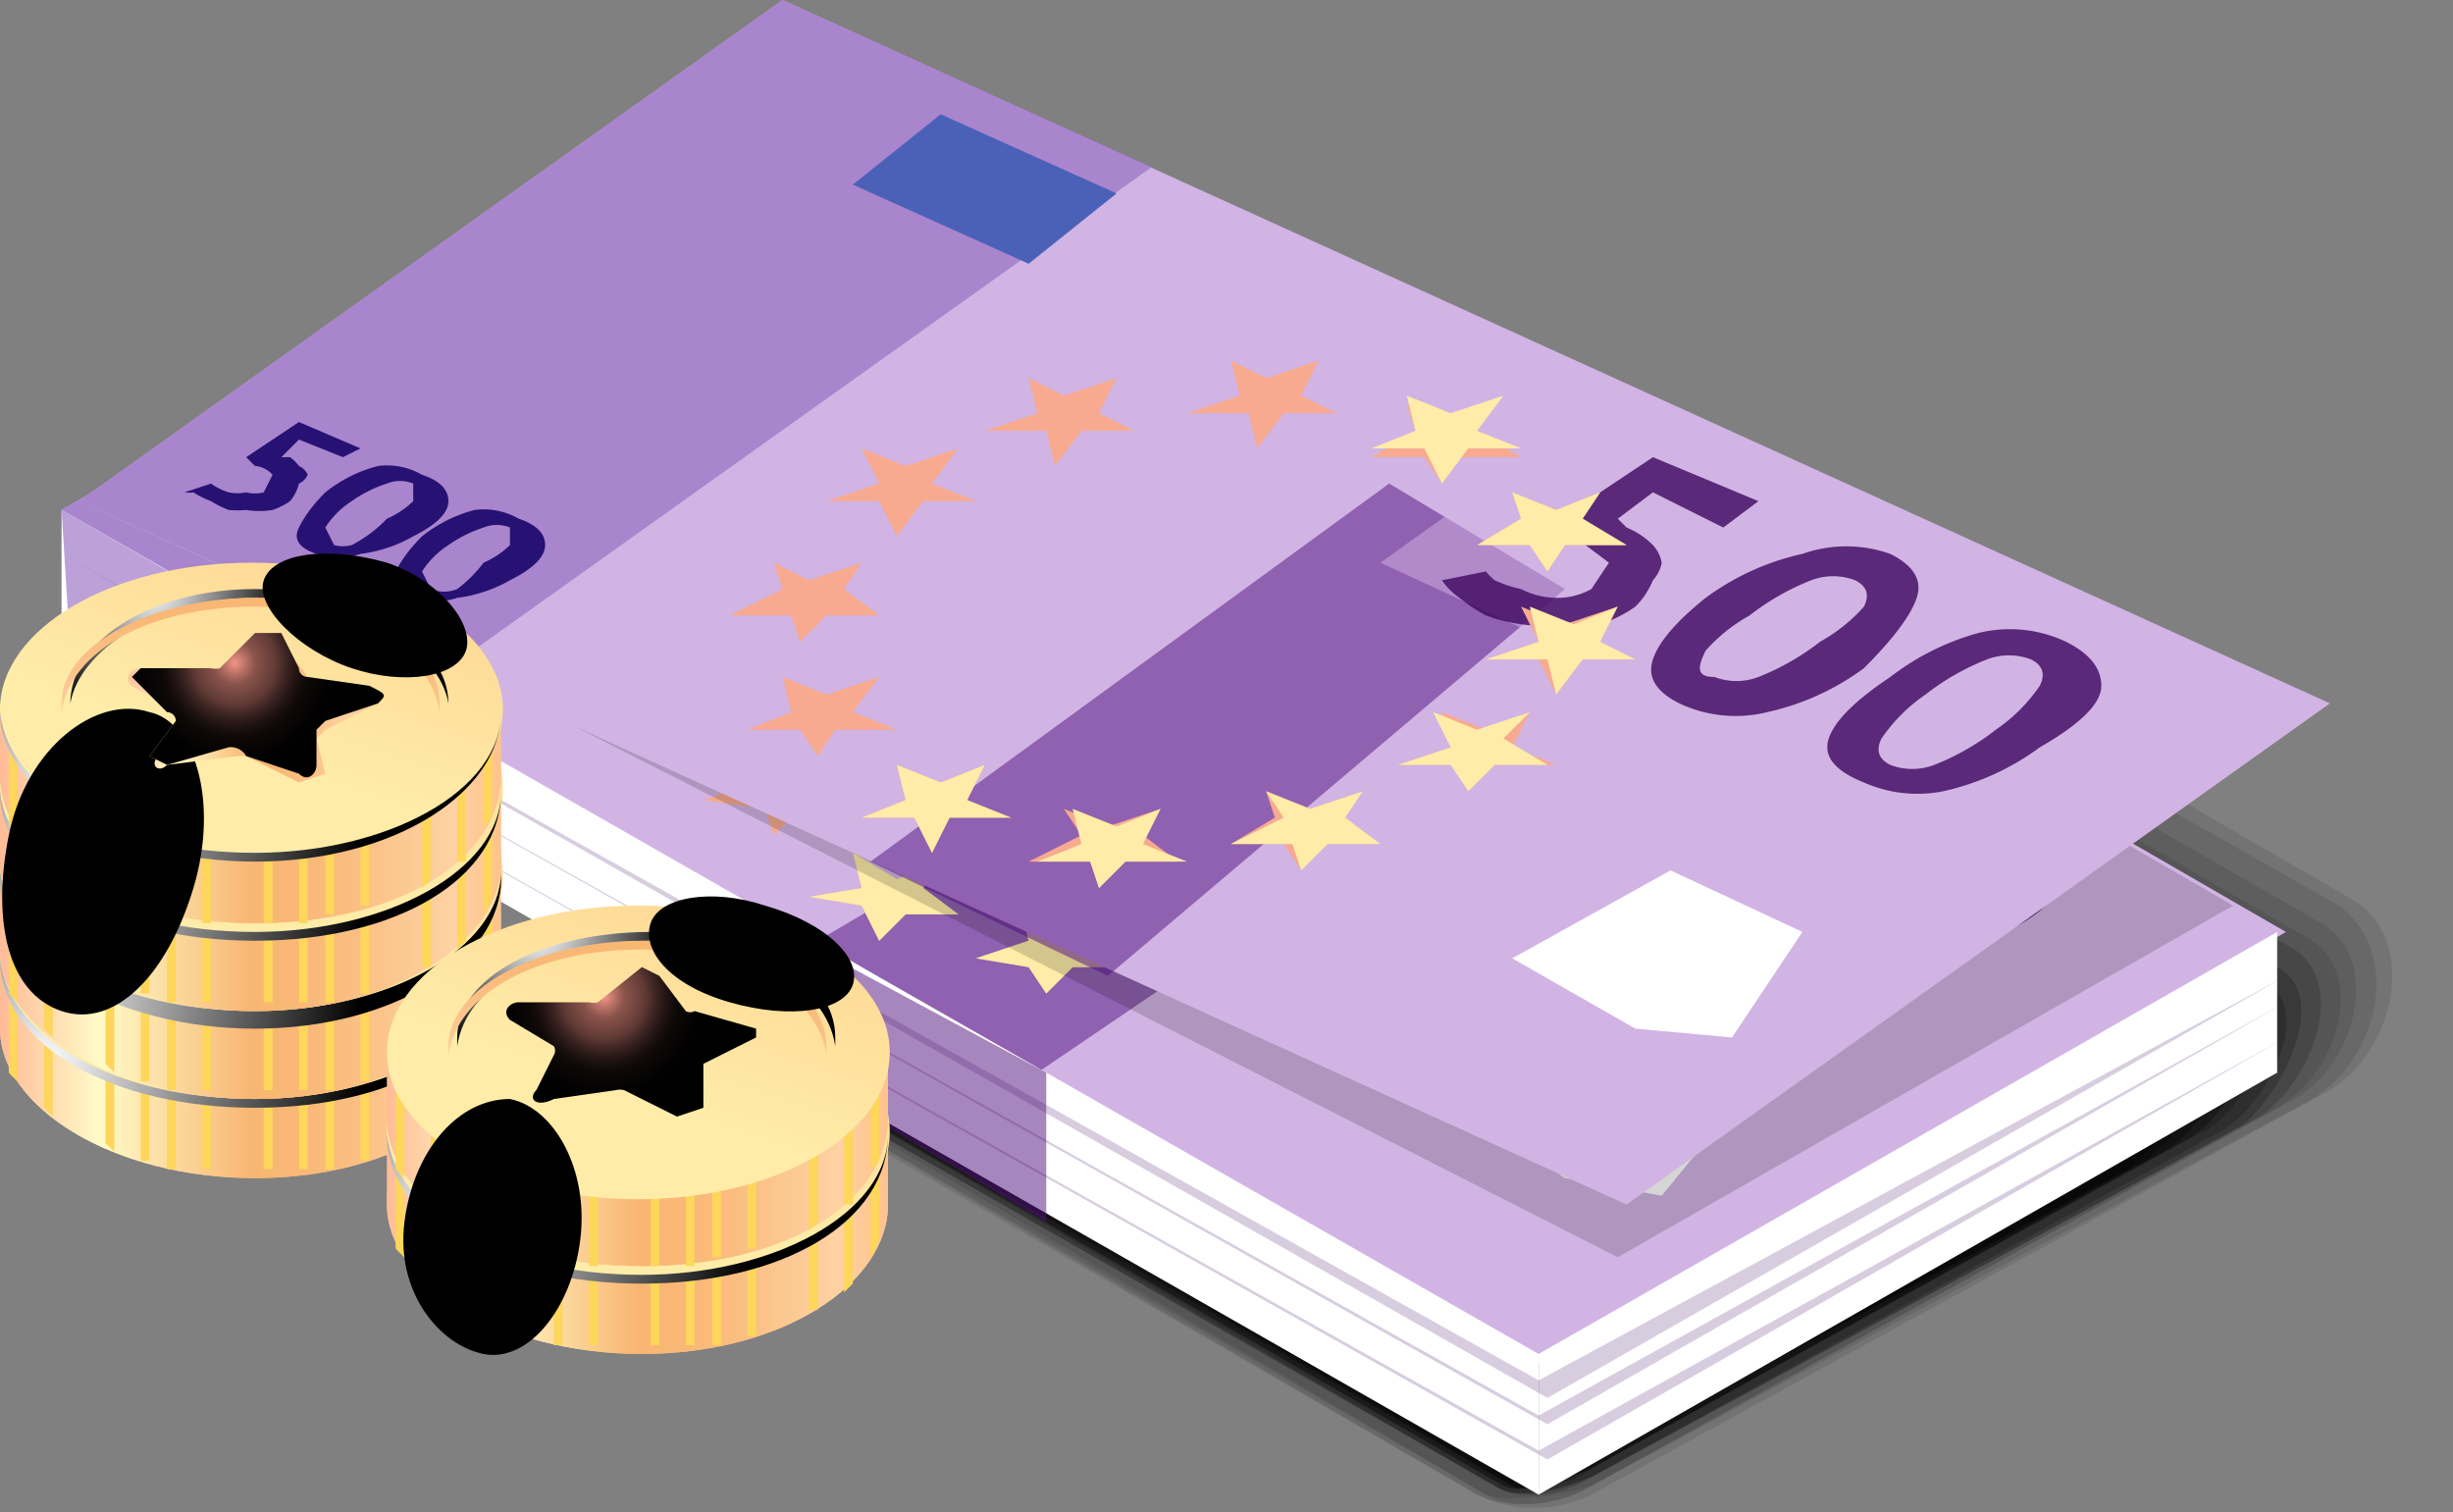
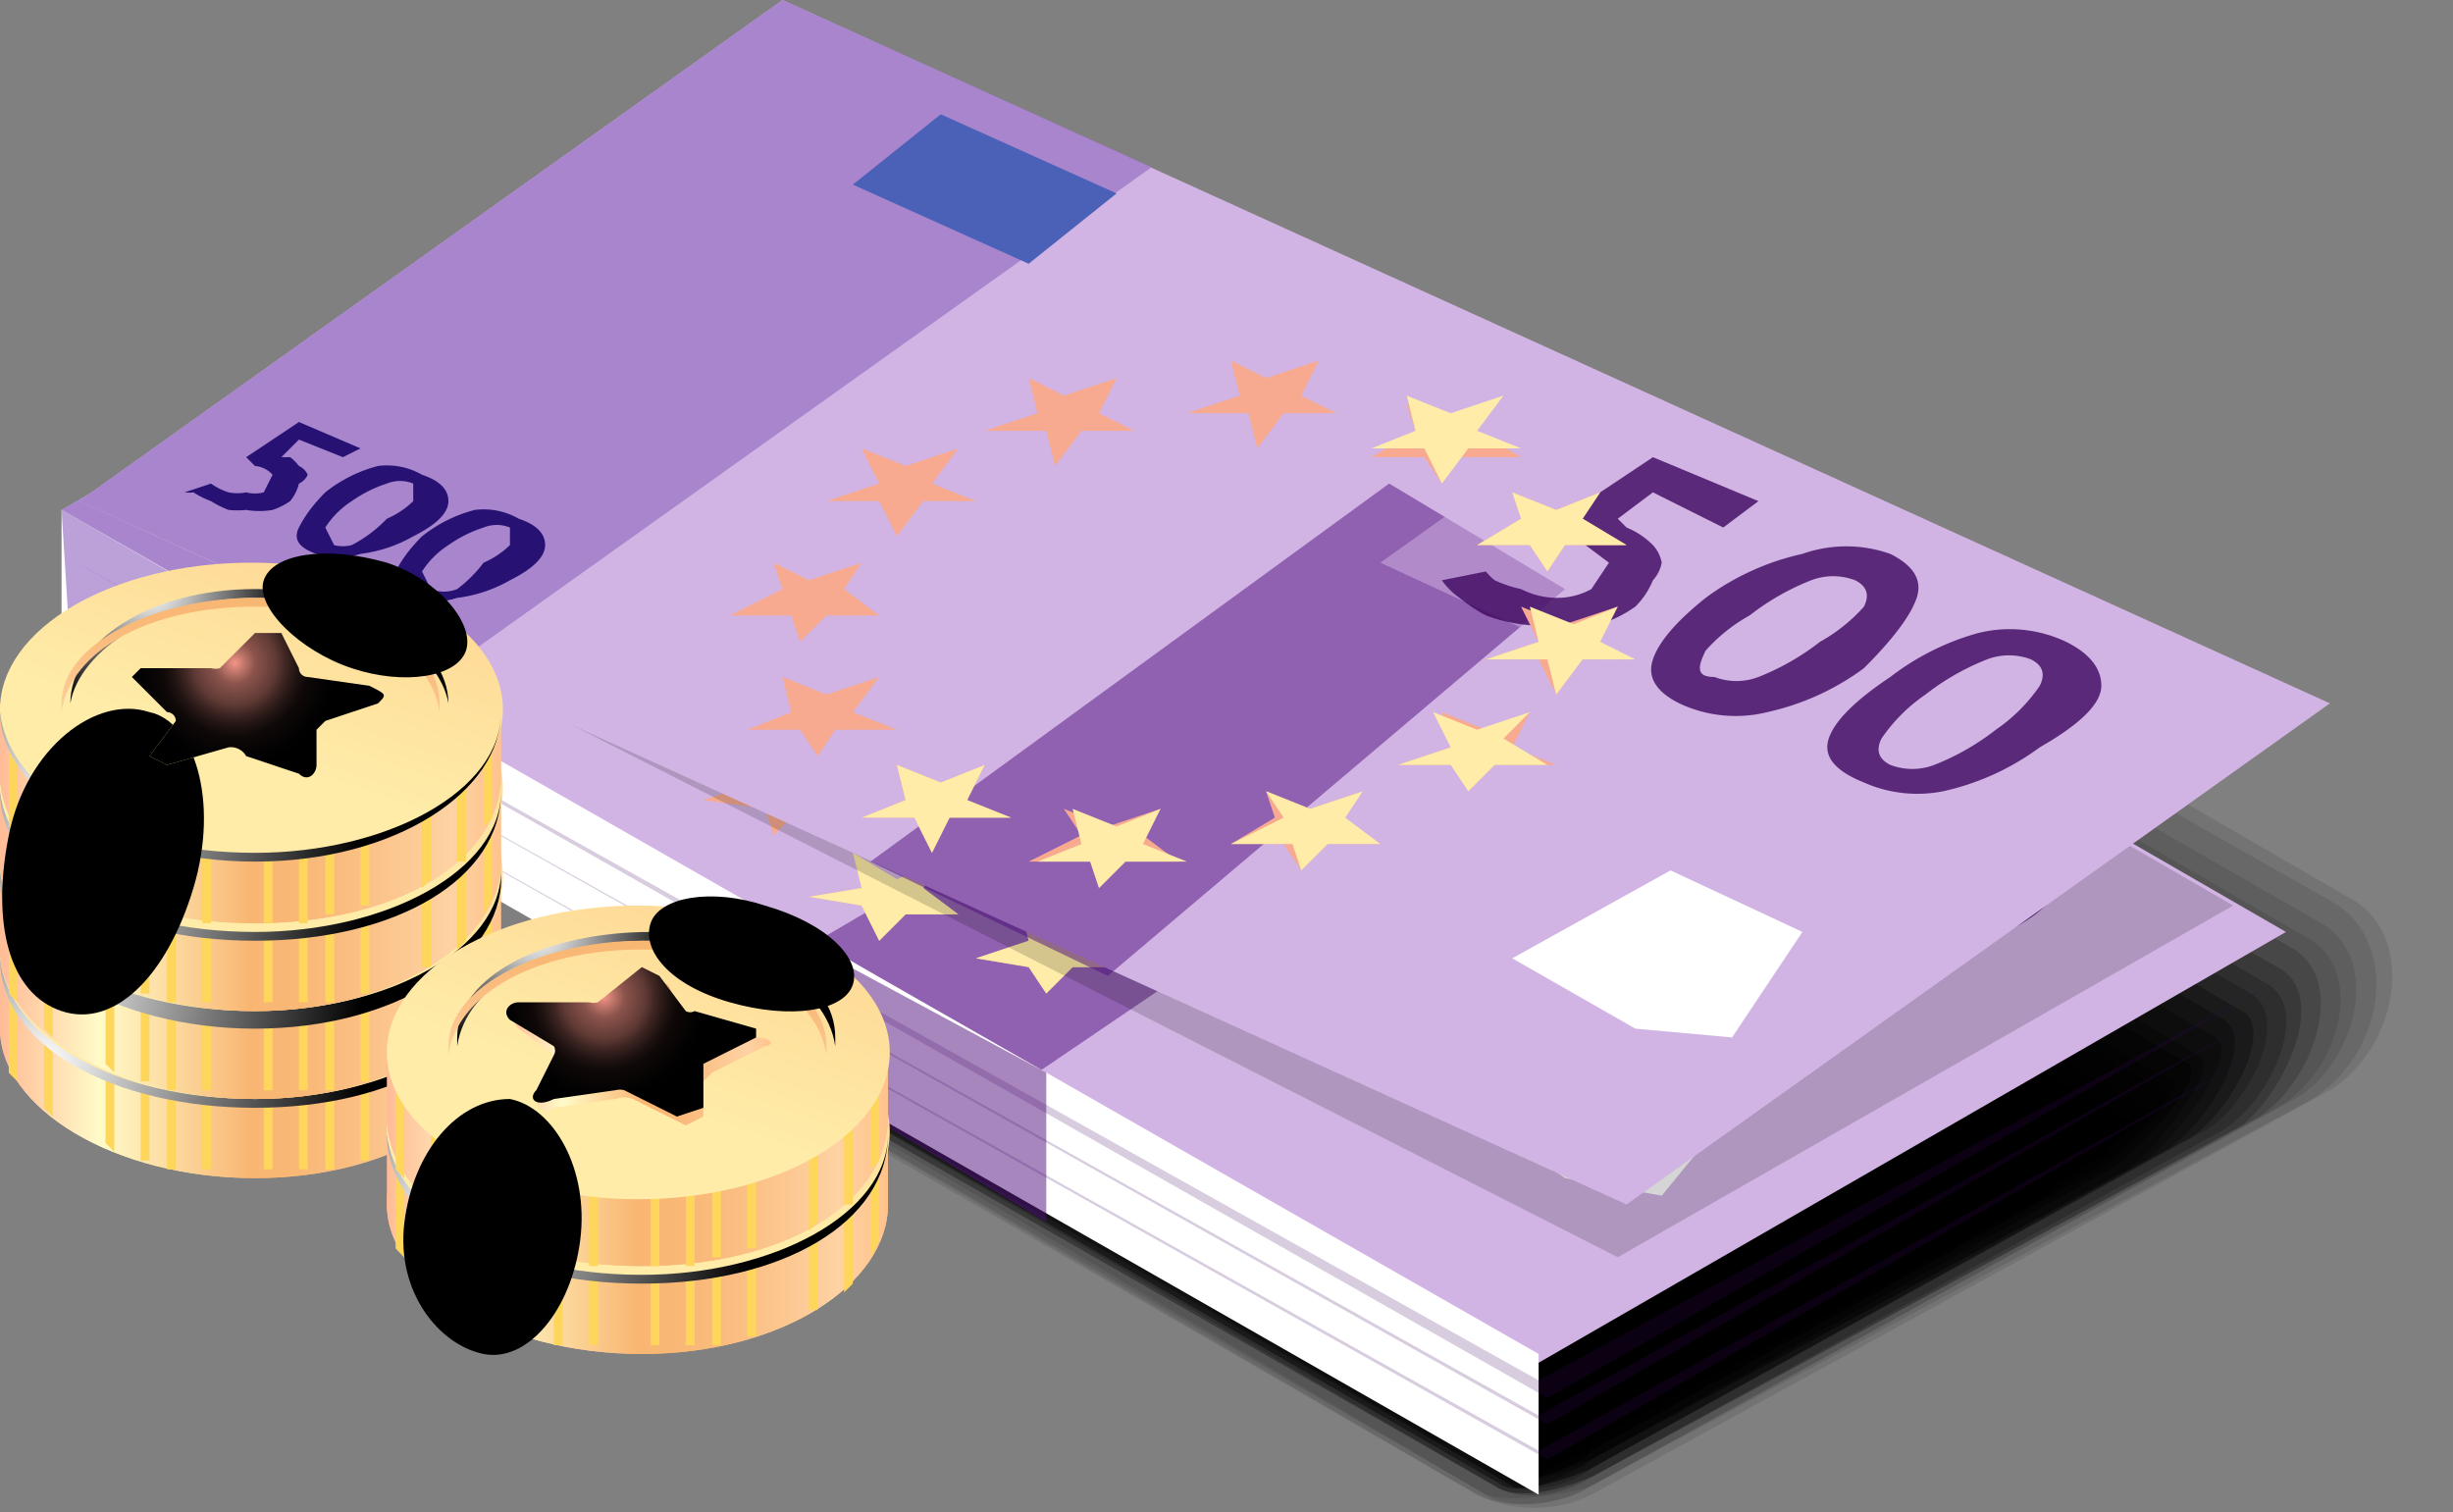
<svg xmlns="http://www.w3.org/2000/svg" xmlns:xlink="http://www.w3.org/1999/xlink" viewBox="0 0 279 172">
  <rect x="0" y="0" width="279" height="172" fill="#808080" stroke="none" />
  <defs>
    <path id="cpa-deals-reuse-0" d="M57 17H0v8c0 9 13 17 29 17s28-8 28-17Z" class="cpa-deals-bg" />
    <path id="cpa-deals-reuse-1" d="M29 40C13 40 0 32 0 23v2c0 9 13 17 29 17s28-8 28-17v-2c0 9-13 17-28 17Z" class="cpa-deals-bg" />
    <path id="cpa-deals-reuse-2" d="M37 41h1V19h-1Zm4-1h1V19h-1Zm4-1V19Zm-11 2h1V19h-1Zm18-6 1-1V19h-1Zm3-4a13 13 0 0 0 1-2V19h-1Zm-7 6h1V19h-1Zm-18 4h1V19h-1Zm-3 0V19Zm-8 0h1V19h-1Zm4 0h1V19h-1Zm-7-1h1V19h-1ZM1 30a13 13 0 0 0 1 1V19H1Zm4 4 1 1V19H5Zm7 4 1 1V19h-1Zm-3-1V19Z" class="cpa-deals-bk" />
    <path id="cpa-deals-reuse-3" d="M29 33C13 33 1 26 0 17c0 10 13 17 29 17s28-7 28-17c0 9-13 16-28 16Z" class="cpa-deals-bm" />
    <path id="cpa-deals-reuse-4" d="M29 5c12 0 21 5 22 12v-1C51 9 41 3 29 3S8 9 8 16v1C9 10 18 5 29 5Z" class="cpa-deals-bo" />
    <path id="cpa-deals-reuse-5" d="M29 6c11 0 20 5 21 11 0-7-10-13-21-13S7 10 7 17C8 11 17 6 29 6Z" class="cpa-deals-bp" />
    <path id="cpa-deals-reuse-6" d="M57 17H0v8c0 10 13 17 29 17s28-7 28-17Z" class="cpa-deals-bg" />
    <path id="cpa-deals-reuse-7" d="M29 40C13 40 0 33 0 24v1c0 10 13 17 29 17s28-7 28-17v-1c0 9-13 16-28 16Z" class="cpa-deals-bg" />
    <path id="cpa-deals-reuse-8" d="M29 6c11 0 20 5 21 12v-1c0-7-10-12-21-12S7 10 7 17v1C8 11 17 6 29 6Z" class="cpa-deals-bp" />
  </defs>
  <defs>
    <linearGradient id="cpa-deals-a" x1="-8.2" x2="-7.4" y1="34.9" y2="34.9" gradientUnits="objectBoundingBox">
      <stop offset="0" stop-color="#9f79c8" />
      <stop offset=".1" stop-color="#a47fca" />
      <stop offset=".3" stop-color="#b491d3" />
      <stop offset=".6" stop-color="#cdafe1" />
      <stop offset=".6" stop-color="#d1b4e3" />
    </linearGradient>
    <linearGradient id="cpa-deals-b" x1="-30.5" x2="-28.9" y1="-.8" y2="1.4" gradientUnits="objectBoundingBox">
      <stop offset="0" stop-color="#4f0d7e" />
      <stop offset=".1" stop-color="#561784" />
      <stop offset=".3" stop-color="#6c3294" />
      <stop offset=".6" stop-color="#8f5faf" />
      <stop offset=".9" stop-color="#be9cd4" />
      <stop offset="1" stop-color="#d1b4e3" />
    </linearGradient>
    <linearGradient xlink:href="#cpa-deals-b" id="cpa-deals-c" x1="-25" x2="-24" y1="98.2" y2="98.2" />
    <linearGradient xlink:href="#cpa-deals-b" id="cpa-deals-d" x1="-25" x2="-25.5" y1="97" y2="96.9" />
    <linearGradient id="cpa-deals-e" x1="-16.4" x2="-17.8" y1="1.2" y2=".2" gradientUnits="objectBoundingBox">
      <stop offset="0" stop-color="#9f79c8" />
      <stop offset=".1" stop-color="#a47fca" />
      <stop offset=".3" stop-color="#b491d3" />
      <stop offset=".6" stop-color="#cdafe1" />
      <stop offset=".6" stop-color="#d1b4e3" />
      <stop offset=".8" stop-color="#dac3e8" />
      <stop offset="1" stop-color="#ebdef3" />
    </linearGradient>
    <linearGradient id="cpa-deals-f" x1="-65.2" x2="-62.7" y1="266.6" y2="266.1" gradientUnits="objectBoundingBox">
      <stop offset="0" stop-color="#9f79c8" />
      <stop offset=".1" stop-color="#a27cc9" />
      <stop offset=".3" stop-color="#ab87ce" />
      <stop offset=".4" stop-color="#bb9ad7" />
      <stop offset=".5" stop-color="#d1b4e3" />
      <stop offset=".6" stop-color="#dac3e8" />
      <stop offset=".9" stop-color="#f3ecf8" />
      <stop offset="1" stop-color="#fff" />
    </linearGradient>
    <linearGradient xlink:href="#cpa-deals-b" id="cpa-deals-g" x1="-26.7" x2="-26.9" y1="-.8" y2=".8" />
    <linearGradient id="cpa-deals-h" x1="-130.7" x2="-129.7" y1=".5" y2=".5" gradientUnits="objectBoundingBox">
      <stop offset="0" stop-color="#ffa98c" />
      <stop offset=".3" stop-color="#feb892" />
      <stop offset=".9" stop-color="#fee0a3" />
      <stop offset="1" stop-color="#feeca8" />
    </linearGradient>
    <linearGradient xlink:href="#cpa-deals-h" id="cpa-deals-i" x1="-130.7" x2="-129.7" y1=".5" y2=".5" />
    <linearGradient xlink:href="#cpa-deals-h" id="cpa-deals-j" x1="-130.7" x2="-129.7" y1=".5" y2=".5" />
    <linearGradient xlink:href="#cpa-deals-a" id="cpa-deals-o" x1="-9.6" x2="-8.9" y1="32.1" y2="32.1" />
    <linearGradient xlink:href="#cpa-deals-b" id="cpa-deals-p" x1="-27.6" x2="-25.9" y1="-11.3" y2="-9.3" />
    <linearGradient xlink:href="#cpa-deals-b" id="cpa-deals-q" x1="-30.3" x2="-29.4" y1="83" y2="83" />
    <linearGradient xlink:href="#cpa-deals-b" id="cpa-deals-r" x1="-30.9" x2="-31.5" y1="79.1" y2="79" />
    <linearGradient xlink:href="#cpa-deals-f" id="cpa-deals-s" x1="-14" x2="-15.4" y1="-6.6" y2="-7.6" />
    <linearGradient xlink:href="#cpa-deals-f" id="cpa-deals-t" x1="-78" x2="-75.4" y1="238.8" y2="238.3" />
    <linearGradient xlink:href="#cpa-deals-b" id="cpa-deals-u" x1="-22.3" x2="-22.5" y1="-13.8" y2="-12.1" />
    <linearGradient xlink:href="#cpa-deals-h" id="cpa-deals-v" x1="-110.1" x2="-109.1" y1="-60.4" y2="-60.4" />
    <linearGradient xlink:href="#cpa-deals-h" id="cpa-deals-w" x1="-110.3" x2="-109.3" y1="-61" y2="-61" />
    <linearGradient xlink:href="#cpa-deals-h" id="cpa-deals-x" x1="-110.3" x2="-109.3" y1="-60.8" y2="-60.8" />
    <linearGradient xlink:href="#cpa-deals-h" id="cpa-deals-y" x1="-110.1" x2="-109.1" y1="-60.3" y2="-60.3" />
    <linearGradient xlink:href="#cpa-deals-h" id="cpa-deals-z" x1="-110.2" x2="-109.2" y1="-60.3" y2="-60.3" />
    <linearGradient xlink:href="#cpa-deals-h" id="cpa-deals-aa" x1="-110.3" x2="-109.3" y1="-60.6" y2="-60.6" />
    <linearGradient xlink:href="#cpa-deals-h" id="cpa-deals-ab" x1="-110.3" x2="-109.3" y1="-60.4" y2="-60.4" />
    <linearGradient xlink:href="#cpa-deals-f" id="cpa-deals-ac" x1="-25.9" x2="-23.7" y1=".6" y2="-.3" />
    <linearGradient xlink:href="#cpa-deals-f" id="cpa-deals-ad" x1="-14.1" x2="-11.3" y1="1" y2="0" />
    <linearGradient xlink:href="#cpa-deals-f" id="cpa-deals-ae" x1="-52.8" x2="-54.9" y1="1.2" y2=".2" />
    <linearGradient xlink:href="#cpa-deals-b" id="cpa-deals-af" x1="-83.1" x2="-85.4" y1="1" y2=".2" />
    <linearGradient id="cpa-deals-ag" x1="0" x2="1" y1=".5" y2=".5" gradientUnits="objectBoundingBox">
      <stop offset="0" stop-color="#ffbb96" />
      <stop offset=".2" stop-color="#fffbc9" />
      <stop offset=".5" stop-color="#f9b673" />
      <stop offset=".6" stop-color="#f9b876" />
      <stop offset=".7" stop-color="#fabe81" />
      <stop offset=".8" stop-color="#fcc892" />
      <stop offset=".9" stop-color="#fed2a3" />
      <stop offset="1" stop-color="#ffc28c" />
    </linearGradient>
    <linearGradient xlink:href="#cpa-deals-ag" id="cpa-deals-ah" x1=".1" x2="1" y1=".5" y2=".5" />
    <linearGradient xlink:href="#cpa-deals-ag" id="cpa-deals-aj" x1="-.1" x2="1" y1=".5" y2=".5" />
    <linearGradient id="cpa-deals-ak" x1="1.4" x2=".4" y1="-1.1" y2=".6" gradientUnits="objectBoundingBox">
      <stop offset="0" stop-color="#ffba78" />
      <stop offset=".4" stop-color="#fec986" />
      <stop offset="1" stop-color="#feeca8" />
    </linearGradient>
    <linearGradient xlink:href="#cpa-deals-ak" id="cpa-deals-am" x1="1" x2=".1" y1="-.4" y2="1.3" />
    <linearGradient xlink:href="#cpa-deals-ag" id="cpa-deals-ao" x1="1.2" x2=".3" y1="-1.5" y2="1.5" />
    <linearGradient xlink:href="#cpa-deals-ag" id="cpa-deals-aq" x1=".1" x2="1" y1=".5" y2=".5" />
    <linearGradient xlink:href="#cpa-deals-ag" id="cpa-deals-as" x1="-.1" x2="1" y1=".5" y2=".5" />
    <linearGradient xlink:href="#cpa-deals-ag" id="cpa-deals-ax" x1="1.2" x2=".3" y1="-1.5" y2="1.5" />
    <linearGradient xlink:href="#cpa-deals-ag" id="cpa-deals-az" x1=".1" x2="1" y1=".5" y2=".5" />
    <linearGradient xlink:href="#cpa-deals-ag" id="cpa-deals-bb" x1="-.1" x2="1" y1=".5" y2=".5" />
    <linearGradient xlink:href="#cpa-deals-ag" id="cpa-deals-bi" x1=".1" x2="1" y1=".5" y2=".5" />
    <linearGradient xlink:href="#cpa-deals-ag" id="cpa-deals-bk" x1="-.1" x2="1" y1=".5" y2=".5" />
    <linearGradient xlink:href="#cpa-deals-ag" id="cpa-deals-bs" x1="0" x2="1" y1=".5" y2=".5" />
    <linearGradient xlink:href="#cpa-deals-ak" id="cpa-deals-bt" x1="-.5" x2=".7" y1="1.9" y2=".2" />
    <linearGradient xlink:href="#cpa-deals-ag" id="cpa-deals-bw" x1="-.1" x2="1" y1=".5" y2=".5" />
    <linearGradient xlink:href="#cpa-deals-ag" id="cpa-deals-by" x1="0" x2=".9" y1=".5" y2=".5" />
    <linearGradient xlink:href="#cpa-deals-ag" id="cpa-deals-cd" x1="1.2" x2=".3" y1="-1.5" y2="1.5" />
    <linearGradient xlink:href="#cpa-deals-ag" id="cpa-deals-cf" x1="-.1" x2="1" y1=".5" y2=".5" />
    <linearGradient xlink:href="#cpa-deals-ag" id="cpa-deals-ch" x1="0" x2=".9" y1=".5" y2=".5" />
    <linearGradient xlink:href="#cpa-deals-ak" id="cpa-deals-cq" x1="-.5" x2=".7" y1="1.9" y2=".2" />
    <radialGradient id="cpa-deals-al" cx=".3" cy=".7" r="2.1" gradientTransform="scale(.301 1)" gradientUnits="objectBoundingBox">
      <stop offset="0" stop-color="#fff" />
      <stop offset="1" />
    </radialGradient>
    <radialGradient xlink:href="#cpa-deals-al" id="cpa-deals-an" cx=".7" cy="0" r="1.2" gradientTransform="scale(.307 1)" />
    <radialGradient xlink:href="#cpa-deals-al" id="cpa-deals-au" cx=".3" cy=".7" r="2.1" />
    <radialGradient xlink:href="#cpa-deals-al" id="cpa-deals-bf" cx=".7" cy="0" r="1.2" gradientTransform="scale(.307 1)" />
    <radialGradient xlink:href="#cpa-deals-al" id="cpa-deals-bm" cx=".3" cy=".7" r="2.1" />
    <radialGradient id="cpa-deals-bq" cx=".5" cy=".5" r=".5" gradientTransform="matrix(.404 -.965 .89 .157 914 59)" gradientUnits="objectBoundingBox">
      <stop offset="0" stop-color="#f49587" />
      <stop offset=".1" stop-color="#bc7368" />
      <stop offset=".2" stop-color="#8b544c" />
      <stop offset=".4" stop-color="#603a35" />
      <stop offset=".5" stop-color="#3d2522" />
      <stop offset=".6" stop-color="#221513" />
      <stop offset=".7" stop-color="#0f0908" />
      <stop offset=".9" stop-color="#030202" />
      <stop offset="1" />
    </radialGradient>
    <radialGradient xlink:href="#cpa-deals-bq" id="cpa-deals-br" cx=".5" cy=".5" r=".4" gradientTransform="matrix(.191 -.947 1.132 .65 2390 551)" />
    <radialGradient xlink:href="#cpa-deals-bq" id="cpa-deals-bu" cx=".7" cy=".2" r=".7" gradientTransform="scale(.577 1)" />
    <radialGradient xlink:href="#cpa-deals-al" id="cpa-deals-ca" cx=".3" cy=".7" r="2.1" />
    <radialGradient xlink:href="#cpa-deals-al" id="cpa-deals-cc" cx=".7" cy="0" r="1.2" gradientTransform="scale(.307 1)" />
    <radialGradient xlink:href="#cpa-deals-al" id="cpa-deals-cl" cx=".7" cy="0" r="1.2" gradientTransform="scale(.307 1)" />
    <radialGradient xlink:href="#cpa-deals-bq" id="cpa-deals-cn" cx=".5" cy=".5" r=".5" gradientTransform="matrix(.151 -.994 .985 .074 1535 241)" />
    <radialGradient xlink:href="#cpa-deals-bq" id="cpa-deals-co" cx=".5" cy=".5" r=".4" gradientTransform="matrix(.191 -.947 1.132 .65 2371 546)" />
    <radialGradient xlink:href="#cpa-deals-bq" id="cpa-deals-cr" cx=".7" cy=".2" r=".7" gradientTransform="scale(.577 1)" />
    <style>
      .cpa-deals-h{opacity:.167}.cpa-deals-af{opacity:.8}.cpa-deals-ab{fill:#4b61b8}.cpa-deals-ac{fill:#271273}.cpa-deals-ag,.cpa-deals-bf{fill:#3d065f}.cpa-deals-ah{mix-blend-mode:hard-light}.cpa-deals-ah,.cpa-deals-aj,.cpa-deals-bh,.cpa-deals-bm,.cpa-deals-bo,.cpa-deals-bp,.cpa-deals-cc,.cpa-deals-ch{isolation:isolate}.cpa-deals-ai{fill:#f7aa90}.cpa-deals-aj{mix-blend-mode:color-burn}.cpa-deals-al{fill:url(#cpa-deals-i)}.cpa-deals-am{fill:url(#cpa-deals-j)}.cpa-deals-bf{opacity:.2}.cpa-deals-bg{fill:url(#cpa-deals-ag)}.cpa-deals-bh,.cpa-deals-bp,.cpa-deals-cc{mix-blend-mode:multiply}.cpa-deals-bk{fill:#fdd65b}.cpa-deals-bl{fill:url(#cpa-deals-ak)}.cpa-deals-bm,.cpa-deals-bo,.cpa-deals-ch{mix-blend-mode:screen}.cpa-deals-bm{fill:url(#cpa-deals-al)}.cpa-deals-bn{fill:url(#cpa-deals-am)}.cpa-deals-bo{fill:url(#cpa-deals-an)}.cpa-deals-bp{fill:url(#cpa-deals-ao)}.cpa-deals-cc{fill:url(#cpa-deals-bs)}.cpa-deals-ch{fill:url(#cpa-deals-ca)}
    </style>
  </defs>
  <path d="M158 46c4-2 10-1 14 1l95 55c8 4 6 17-2 22l-84 46c-4 2-9 2-13 0l-97-56c-8-4-6-17 2-22Z" opacity=".1" />
  <path d="M157 47c4-2 10 0 14 2l95 54c7 5 5 17-3 22l-82 44c-3 2-9 3-13 1l-96-56c-8-4-5-17 2-21Z" opacity=".1" />
  <path d="M156 49c3-2 10 0 14 2l94 54c7 4 4 16-3 20l-80 44c-3 2-9 3-12 1l-97-56c-8-5-4-17 3-21Z" opacity=".1" />
  <path d="M155 50c3-1 10 1 13 2l95 55c6 4 3 15-4 19l-78 43c-3 1-9 2-12 1l-97-57c-7-4-3-16 4-19Z" opacity=".1" />
  <path d="M154 52c3-2 10 0 13 2l94 54c6 4 2 15-4 19l-76 41c-3 2-8 3-11 1l-98-56c-6-4-2-15 5-19Z" class="cpa-deals-h" />
  <path d="M153 53c3-1 10 1 13 3l93 54c6 3 1 14-4 18l-74 40c-3 1-8 3-11 1l-98-56c-6-4 0-15 6-18Z" opacity=".2" />
  <path d="M152 55c2-2 10 1 13 3l93 54c5 3 0 14-6 17l-71 39c-2 1-8 3-11 1l-98-57c-5-3 1-14 6-17Z" opacity=".2" />
  <path d="M151 56c2-1 10 2 13 4l92 53c5 3-1 14-6 16l-69 38c-2 2-8 3-10 2l-99-57c-5-3 2-14 7-16Z" opacity=".2" />
  <path d="M150 58c2-1 10 2 12 3l93 54c4 2-2 13-7 15l-67 37c-2 1-8 3-10 2l-99-57c-4-3 4-13 8-16Z" opacity=".3" />
  <path d="M148 59c2-1 11 3 13 4l92 53c4 3-3 13-7 15l-65 36c-2 1-8 3-9 2l-99-57c-4-3 4-13 8-15Z" opacity=".3" />
  <path d="M147 61c2-1 11 3 13 4l92 53c3 2-5 12-8 14l-63 34c-1 1-7 4-9 3l-99-58c-4-2 5-12 9-14Z" opacity=".3" />
  <path d="M146 62c2-1 11 4 13 5l91 53c3 1-5 11-8 13l-61 33c-1 1-7 3-9 2l-99-57c-3-2 6-12 9-13Z" opacity=".3" />
  <path d="M145 64c1-1 11 4 13 5l91 52c2 2-7 11-9 12l-59 33c-1 0-7 3-8 2L73 111c-3-2 8-11 10-13Z" opacity=".4" />
  <path d="m144 65 12 5 91 53c2 1-7 10-10 11l-56 31c-1 1-7 4-8 3L73 111c-2-2 9-11 11-12Z" opacity=".4" />
  <path d="M143 67c1-1 11 5 12 5l91 52c2 2-9 10-11 11l-54 30c0 1-7 4-8 3L73 110c-1-1 10-10 12-11Z" opacity=".4" />
  <path d="m142 68 12 6 90 52c2 1-10 9-11 10l-52 29-7 3-101-58c-1-1 11-10 13-10Z" opacity=".4" />
  <path d="m141 70 12 6 90 52-12 9-50 27-7 4-100-58c-1-1 12-9 13-10Z" opacity=".5" />
  <path d="m140 71 12 7 89 51c1 1-12 8-12 8l-48 27-6 4-101-59 13-8Z" opacity=".5" />
  <path d="M175 167 74 109l64-36 102 58Z" opacity=".5" />
  <path fill="url(#cpa-deals-a)" d="m413 619-168-97 85-49 168 97Z" transform="translate(-238 -464)" />
  <path fill="url(#cpa-deals-b)" d="m340 572 35-29 31-19 8 5Z" opacity=".5" transform="translate(-163 -423)" />
  <path fill="url(#cpa-deals-c)" d="m308 548 31 18 53-30-37-21Z" opacity=".5" transform="translate(-188 -430)" />
  <path fill="url(#cpa-deals-d)" d="m374 521-56 38-25-15 63-37Z" opacity=".5" transform="translate(-200 -437)" />
  <path fill="url(#cpa-deals-e)" d="m285 545-40-23 85-49 40 23Z" opacity=".8" transform="translate(-238 -464)" />
  <path d="M117 41 98 30l11-6 19 11Z" class="cpa-deals-ab" />
  <path d="M24 59a5 5 0 0 0 2 0 4 4 0 0 0 3 0v-2a3 3 0 0 0-1-1l-2-1 7-4 6 4-2 1-4-2-3 1h1a5 5 0 0 1 1 2 2 2 0 0 1 0 2 5 5 0 0 1-1 1 8 8 0 0 1-2 1 9 9 0 0 1-3 0 10 10 0 0 1-2 0 11 11 0 0 1-2-1 10 10 0 0 1-2-1 4 4 0 0 1-1-1l3-1a4 4 0 0 0 1 1 7 7 0 0 0 1 1Zm12 1a16 16 0 0 1 6-2 8 8 0 0 1 5 1q2 1 2 3t-4 3a16 16 0 0 1-7 3 8 8 0 0 1-5-1q-2-2-1-3t4-4Zm2 1a10 10 0 0 0-3 3v1a4 4 0 0 0 3 1 15 15 0 0 0 4-2 10 10 0 0 0 3-2v-2a4 4 0 0 0-3 0 15 15 0 0 0-4 1Zm8 5a16 16 0 0 1 6-2 8 8 0 0 1 5 1q3 1 2 3t-4 3a16 16 0 0 1-6 3 8 8 0 0 1-5-1l-2-3 4-4Zm2 2a10 10 0 0 0-2 2v1a4 4 0 0 0 3 1 15 15 0 0 0 4-2 10 10 0 0 0 3-2l-1-2a4 4 0 0 0-3 0 15 15 0 0 0-4 2Z" class="cpa-deals-ac" />
  <path fill="url(#cpa-deals-f)" d="m351 533-18 8 13 9 11 2 9-11Z" transform="translate(-168 -416)" />
  <path fill="url(#cpa-deals-g)" d="m379 549-52-30 30-17 51 30Z" opacity=".5" transform="translate(-173 -440)" />
  <g class="cpa-deals-af">
    <path d="M169 84a10 10 0 0 0 5 1 8 8 0 0 0 4-1q2-1 1-3t-3-2l-2-2 12-7 12 7-5 2-7-4-5 2 2 1a9 9 0 0 1 2 2 4 4 0 0 1 1 2 4 4 0 0 1-1 2 9 9 0 0 1-3 2 15 15 0 0 1-4 2 17 17 0 0 1-4 0 18 18 0 0 1-5 0 20 20 0 0 1-4-2 19 19 0 0 1-2-2 8 8 0 0 1-2-2l5-1a7 7 0 0 0 1 1 14 14 0 0 0 2 2Zm22 2a29 29 0 0 1 11-4 15 15 0 0 1 9 2q4 3 3 5t-7 7a29 29 0 0 1-11 4 15 15 0 0 1-9-2q-5-2-3-5t7-7Zm4 3a19 19 0 0 0-5 4v3a7 7 0 0 0 5 1 28 28 0 0 0 8-4 19 19 0 0 0 5-4q2-2-1-3a7 7 0 0 0-5 0 28 28 0 0 0-7 3Zm15 9a29 29 0 0 1 11-5 15 15 0 0 1 9 2q5 3 4 6t-8 6a29 29 0 0 1-11 4 15 15 0 0 1-9-2q-4-2-3-5t7-6Zm4 2a19 19 0 0 0-5 4q-1 2 1 3a7 7 0 0 0 5 1 28 28 0 0 0 7-3 19 19 0 0 0 6-5q1-1-1-3a7 7 0 0 0-5 0 28 28 0 0 0-8 3Z" class="cpa-deals-ag" />
  </g>
  <g class="cpa-deals-ah">
    <path d="m160 68-6-1 5-2v-4l4 3 6-2-3 4 5 2h-7l-3 3Zm-62 35-6-1 6-1-1-4 5 3 5-2-2 3 4 3h-6l-3 3ZM87 92l-7-1 6-2-1-3 5 2 6-1-3 3 4 3-6-1-3 3Zm53-31-6-1 6-2-1-3 4 2 6-1-3 3 5 3-7-1-3 3Zm-23 0-6-1 5-2v-3l4 2 6-1-3 3 5 3-7-1-3 3ZM86 79l-6-1 6-2-1-4 4 3 6-2-3 4 5 2h-7l-3 3Zm12-12-6-1 6-2-1-3 4 2 6-1-3 3 5 3-7-1-3 4Zm19 43 2 3 3-3h6l-4-2 2-4-5 2-5-3 1 4-6 2Zm54-31 1 3 3-3 7 1-5-3 3-4-6 2-4-3v4l-5 2Zm0 13 1 4 3-4 7 1-5-3 3-3-6 1-4-2v4l-5 1Zm-31 18 1 3 4-3 6 1-5-3 3-3-6 1-4-2 1 3-6 2Zm21-7 1 4 3-4 6 1-4-3 2-3-5 1-5-2 1 3-6 2Z" class="cpa-deals-ai" />
  </g>
  <g class="cpa-deals-aj">
    <path fill="url(#cpa-deals-h)" d="m333 508-6-1 6-1-1-4 4 3 6-2-3 3 5 3-7-1-3 4Z" transform="translate(-173 -441)" />
    <path d="m98 103-6-1 6-1-1-4 5 3 5-2-2 3 4 3h-6l-3 3Z" class="cpa-deals-al" />
    <path d="m117 110 2 3 3-3h6l-4-2 2-4-5 2-5-3 1 4-6 2Z" class="cpa-deals-am" />
-     <path d="m171 79 1 3 3-3 7 1-5-3 3-4-6 2-4-3v4l-5 2Z" class="cpa-deals-al" />
    <path d="m171 92 1 4 3-4 7 1-5-3 3-3-6 1-4-2v4l-5 1Zm-31 18 1 3 4-3 6 1-5-3 3-3-6 1-4-2 1 3-6 2Zm21-7 1 4 3-4 6 1-4-3 2-3-5 1-5-2 1 3-6 2Z" class="cpa-deals-am" />
  </g>
  <path d="M184 143 15 57l80-46 159 92Z" class="cpa-deals-h" />
  <path fill="url(#cpa-deals-o)" d="m422 605-176-80 80-57 176 80Z" transform="translate(-237 -468)" />
  <path fill="url(#cpa-deals-p)" d="m345 565 33-32 29-22 8 4Z" opacity=".5" transform="translate(-158 -433)" />
  <path fill="url(#cpa-deals-q)" d="m312 544 33 15 49-35-38-18Z" opacity=".5" transform="translate(-185 -437)" />
  <path fill="url(#cpa-deals-r)" d="m375 510-52 44-27-13 59-43Z" opacity=".5" transform="translate(-197 -443)" />
  <path fill="url(#cpa-deals-s)" d="m288 544-42-19 80-57 42 19Z" opacity=".8" transform="translate(-237 -468)" />
  <path d="m117 30-20-9 10-8 20 9Z" class="cpa-deals-ab" />
  <path d="M26 56a5 5 0 0 0 2 0 4 4 0 0 0 2 0l1-2a3 3 0 0 0-2-1l-1-1 6-4 7 3-2 1-5-2-2 2h1a5 5 0 0 1 1 1 2 2 0 0 1 1 1 2 2 0 0 1-1 1 5 5 0 0 1-1 2 8 8 0 0 1-2 1 9 9 0 0 1-3 0 10 10 0 0 1-2 0 11 11 0 0 1-2-1 10 10 0 0 1-2-1 4 4 0 0 1-1 0l3-1a7 7 0 0 0 2 1Zm11 0a16 16 0 0 1 6-3 8 8 0 0 1 5 1q3 1 3 3t-4 4a16 16 0 0 1-6 2 8 8 0 0 1-5 0q-3-1-2-3t3-4Zm3 1a10 10 0 0 0-3 3l1 2a4 4 0 0 0 2 0 15 15 0 0 0 4-3 10 10 0 0 0 3-2v-2a4 4 0 0 0-3 0 15 15 0 0 0-4 2Z" class="cpa-deals-ac" />
  <path d="M48 61a16 16 0 0 1 6-3 8 8 0 0 1 5 1q3 1 3 3t-4 4a16 16 0 0 1-6 2 8 8 0 0 1-5 0q-3-1-2-3t3-4Zm3 1a10 10 0 0 0-3 3l1 2a4 4 0 0 0 3 0 15 15 0 0 0 3-3 10 10 0 0 0 3-2v-2a4 4 0 0 0-3 0 15 15 0 0 0-4 2Z" class="cpa-deals-ac" />
  <path fill="url(#cpa-deals-t)" d="m355 523-18 10 14 8 11 1 8-12Z" transform="translate(-165 -424)" />
  <path fill="url(#cpa-deals-u)" d="m383 537-54-25 28-20 54 25Z" opacity=".5" transform="translate(-172 -448)" />
  <g class="cpa-deals-af">
    <path d="M173 67a9 9 0 0 0 4 1 8 8 0 0 0 4-1l2-3-4-3-3-1 12-8 12 5-4 3-8-4-4 3 1 1a9 9 0 0 1 3 2 4 4 0 0 1 1 2 4 4 0 0 1-1 2 9 9 0 0 1-2 3 15 15 0 0 1-4 2 17 17 0 0 1-4 0 18 18 0 0 1-5 0 19 19 0 0 1-4-1 19 19 0 0 1-3-2 8 8 0 0 1-2-2l5-1a7 7 0 0 0 1 1 14 14 0 0 0 3 1Zm21 1a29 29 0 0 1 11-5 15 15 0 0 1 10 0q4 2 3 5t-6 8a29 29 0 0 1-11 5 15 15 0 0 1-10-1q-4-2-3-5t6-7Zm5 2a19 19 0 0 0-5 4c-1 2-1 3 1 3a7 7 0 0 0 5 0 28 28 0 0 0 7-4 19 19 0 0 0 5-4q1-2-1-3a7 7 0 0 0-5 0 28 28 0 0 0-7 4Zm16 7a29 29 0 0 1 10-5 15 15 0 0 1 10 1q4 2 4 5t-7 7a29 29 0 0 1-11 5 15 15 0 0 1-9-1q-5-2-4-5t7-7Zm4 2a19 19 0 0 0-5 5q-1 2 1 3a7 7 0 0 0 5 0 28 28 0 0 0 7-4 19 19 0 0 0 5-5q1-2-1-3a7 7 0 0 0-5 0 28 28 0 0 0-7 4Z" class="cpa-deals-ag" />
  </g>
  <g class="cpa-deals-ah">
    <path d="M162 52h-6l5-3-1-3 5 2 5-2-2 3 5 3h-7l-2 3Zm-58 41h-6l5-2-1-4 5 2 5-2-2 4 5 2h-7l-2 4ZM91 83h-6l5-2-1-4 5 2 6-2-3 4 5 2h-7l-2 3Zm51-36h-7l6-2-1-4 4 2 6-2-2 4 4 2h-6l-3 4Zm-23 2h-7l6-2-1-4 4 2 6-2-2 4 4 2h-6l-3 4ZM90 70h-7l6-3-1-3 4 2 6-2-2 3 4 3h-6l-3 3Zm10-13h-6l6-2-2-4 5 2 6-2-3 4 5 2h-6l-3 4Zm24 41 1 3 3-3h6l-4-3 2-3-6 2-5-2 2 3-6 3Zm50-36 2 3 2-3h7l-5-3 2-3-5 2-5-2 1 3-5 3Zm1 13 2 4 3-4h6l-5-2 3-4-6 2-5-2 2 4-6 2Zm-29 21 2 3 3-3h6l-5-3 3-3-6 2-5-2 1 3-5 3Zm20-9 1 3 3-3h7l-5-2 2-4-5 2-5-2 1 4-6 2Z" class="cpa-deals-ai" />
  </g>
  <g class="cpa-deals-aj">
    <path fill="url(#cpa-deals-v)" d="M334 499h-6l5-2-1-4 5 2 6-2-3 4 5 2h-6l-3 4Z" transform="translate(-172 -448)" />
    <path fill="url(#cpa-deals-w)" d="M302 522h-6l5-2-1-4 5 2 5-2-2 4 5 2h-7l-2 4Z" transform="translate(-198 -429)" />
    <path fill="url(#cpa-deals-x)" d="m313 525 1 3 3-3h7l-5-2 2-4-5 2-5-2 1 4-5 2Z" transform="translate(-189 -427)" />
    <path fill="url(#cpa-deals-y)" d="m341 505 2 3 2-3h7l-5-3 2-3-5 2-5-2 1 3-5 3Z" transform="translate(-167 -443)" />
    <path fill="url(#cpa-deals-z)" d="m342 512 1 4 3-4h6l-4-2 2-4-5 2-5-2 1 4-6 2Z" transform="translate(-166 -437)" />
    <path fill="url(#cpa-deals-aa)" d="m326 524 1 3 3-3h6l-4-3 2-3-6 2-5-2 2 3-6 3Z" transform="translate(-179 -428)" />
    <path fill="url(#cpa-deals-ab)" d="m336 519 2 3 3-3h6l-5-3 3-3-6 2-5-2 2 4-6 2Z" transform="translate(-171 -432)" />
  </g>
-   <path fill="url(#cpa-deals-ac)" d="M339 575v16l84-48v-16Z" transform="translate(-164 -421)" />
  <path fill="url(#cpa-deals-ad)" d="M413 596v16l-168-96v-16Z" transform="translate(-238 -442)" />
  <path fill="url(#cpa-deals-ae)" d="m285 523-40-23 1 16 40 23Z" opacity=".7" transform="translate(-238 -442)" />
  <path fill="url(#cpa-deals-af)" d="m319 542-26-14 1 16 25 15Z" opacity=".5" transform="translate(-200 -420)" />
  <path d="m7 63 169 96 84-48-85 46Z" class="cpa-deals-bf" />
  <path d="m7 67 169 95 84-48-85 47Z" class="cpa-deals-bf" />
  <path d="m7 71 169 95 84-48-85 47Z" class="cpa-deals-bf" />
  <g transform="translate(0 63)">
    <g transform="translate(0 29)">
      <use xlink:href="#cpa-deals-reuse-0" class="cpa-deals-bg" />
      <g class="cpa-deals-bh">
        <path fill="url(#cpa-deals-ah)" d="M241 532Z" transform="translate(-241 -509)" />
        <use xlink:href="#cpa-deals-reuse-1" class="cpa-deals-bg" />
        <path fill="url(#cpa-deals-aj)" d="M273 532Z" transform="translate(-216 -509)" />
      </g>
      <g class="cpa-deals-bh">
        <use xlink:href="#cpa-deals-reuse-2" class="cpa-deals-bk" />
      </g>
      <ellipse cx="28.6" cy="16.7" class="cpa-deals-bl" rx="28.6" ry="16.7" />
      <use xlink:href="#cpa-deals-reuse-3" class="cpa-deals-bm" />
      <path d="M50 17c0 7-10 12-21 12S7 24 7 17 17 4 29 4s21 6 21 13Z" class="cpa-deals-bn" />
      <use xlink:href="#cpa-deals-reuse-4" class="cpa-deals-bo" />
      <use xlink:href="#cpa-deals-reuse-5" class="cpa-deals-bp" />
    </g>
    <g transform="translate(0 20)">
      <use xlink:href="#cpa-deals-reuse-0" class="cpa-deals-bg" />
      <g class="cpa-deals-bh">
        <path fill="url(#cpa-deals-aq)" d="M241 527Z" transform="translate(-241 -504)" />
        <use xlink:href="#cpa-deals-reuse-1" class="cpa-deals-bg" />
        <path fill="url(#cpa-deals-as)" d="M273 527Z" transform="translate(-216 -504)" />
      </g>
      <g class="cpa-deals-bh">
        <use xlink:href="#cpa-deals-reuse-2" class="cpa-deals-bk" />
      </g>
      <ellipse cx="28.6" cy="16.7" class="cpa-deals-bl" rx="28.6" ry="16.7" />
      <path fill="url(#cpa-deals-au)" d="M270 539c-16 0-28-7-29-16v1c0 9 13 17 29 17s28-8 28-17v-1c0 9-13 16-28 16Z" style="mix-blend-mode:screen;isolation:isolate" transform="translate(-241 -507)" />
      <ellipse cx="21.4" cy="12.5" class="cpa-deals-bn" rx="21.4" ry="12.5" transform="translate(7 4)" />
      <use xlink:href="#cpa-deals-reuse-4" class="cpa-deals-bo" />
      <path fill="url(#cpa-deals-ax)" d="M267 518c11 0 20 5 21 11 0-7-10-13-21-13s-22 6-22 13c1-6 10-11 22-11Z" style="mix-blend-mode:multiply;isolation:isolate" transform="translate(-238 -512)" />
    </g>
    <g transform="translate(0 10)">
      <use xlink:href="#cpa-deals-reuse-0" class="cpa-deals-bg" />
      <g class="cpa-deals-bh">
        <path fill="url(#cpa-deals-az)" d="M241 522Z" transform="translate(-241 -498)" />
        <use xlink:href="#cpa-deals-reuse-1" class="cpa-deals-bg" />
        <path fill="url(#cpa-deals-bb)" d="M273 522Z" transform="translate(-216 -498)" />
      </g>
      <g class="cpa-deals-bh">
        <use xlink:href="#cpa-deals-reuse-2" class="cpa-deals-bk" />
      </g>
      <ellipse cx="28.6" cy="16.7" class="cpa-deals-bl" rx="28.6" ry="16.7" />
      <use xlink:href="#cpa-deals-reuse-3" class="cpa-deals-bm" />
      <ellipse cx="21.4" cy="12.5" class="cpa-deals-bn" rx="21.4" ry="12.5" transform="translate(7 4)" />
      <path fill="url(#cpa-deals-bf)" d="M267 512c11 0 21 5 21 12v-1c0-7-9-12-21-12s-21 5-21 12v1c0-7 10-12 21-12Z" style="mix-blend-mode:screen;isolation:isolate" transform="translate(-238 -507)" />
      <use xlink:href="#cpa-deals-reuse-5" class="cpa-deals-bp" />
    </g>
    <use xlink:href="#cpa-deals-reuse-6" class="cpa-deals-bg" />
    <g class="cpa-deals-bh">
-       <path fill="url(#cpa-deals-bi)" d="M241 516v1-1Z" transform="translate(-241 -492)" />
      <use xlink:href="#cpa-deals-reuse-7" class="cpa-deals-bg" />
      <path fill="url(#cpa-deals-bk)" d="M273 517v-1 1Z" transform="translate(-216 -492)" />
    </g>
    <g class="cpa-deals-bh">
      <path d="M37 41h1V20h-1Zm4-1h1V20h-1Zm4-1V20Zm-11 3h1V20h-1Zm18-7h1V20h-1Zm3-4a13 13 0 0 0 1-1V20h-1Zm-7 7 1-1V20h-1Zm-18 4h1V20h-1Zm-3 0V20Zm-8-1h1V20h-1Zm4 1h1V20h-1Zm-7-2 1 1V20h-1ZM1 31a13 13 0 0 0 1 1V20H1Zm4 4 1 1V20H5Zm7 4h1V20h-1Zm-3-2v1-18Z" class="cpa-deals-bk" />
    </g>
    <ellipse cx="28.6" cy="16.7" class="cpa-deals-bl" rx="28.6" ry="16.7" transform="translate(0 1)" />
    <path fill="url(#cpa-deals-bm)" d="M270 529c-16 0-28-7-29-16 0 9 13 17 29 17s28-8 28-17c0 9-13 16-28 16Z" style="mix-blend-mode:screen;isolation:isolate" transform="translate(-241 -495)" />
    <path d="M50 17c0 7-10 13-21 13S7 24 7 17 17 5 29 5s21 5 21 12Z" class="cpa-deals-bn" />
    <path d="M29 5c12 0 21 6 22 12 0-7-10-13-22-13S8 10 8 17C9 11 18 5 29 5Z" class="cpa-deals-bo" />
    <use xlink:href="#cpa-deals-reuse-8" class="cpa-deals-bp" />
    <path fill="url(#cpa-deals-bq)" d="M258 513c5 1 8 10 5 20s-9 16-15 14-8-10-6-20 10-16 16-14Z" style="mix-blend-mode:color-dodge;isolation:isolate" transform="translate(-241 -495)" />
    <path fill="url(#cpa-deals-br)" d="M272 504c6 2 10 7 9 10s-7 4-13 2-11-7-10-10 7-4 14-2Z" style="mix-blend-mode:color-dodge;isolation:isolate" transform="translate(-228 -503)" />
-     <path d="m36 15 7 1v1l-6 3-1 1 1 4-3 1-6-3a3 3 0 0 0-1 0l-8 1c-1 1-2 0-1-1l2-4a1 1 0 0 0 0-1l-5-3c-1-1 0-2 1-2h8a2 2 0 0 0 1 0l5-3h2l3 4a1 1 0 0 0 1 1Z" class="cpa-deals-cc" />
    <path fill="url(#cpa-deals-bt)" d="m270 513 7 1c2 1 2 1 1 2l-6 2-1 1v4c0 1-1 2-2 1l-6-2a2 2 0 0 0-2-1l-7 2-2-1 3-4a1 1 0 0 0-1-1l-4-4 1-1h8a2 2 0 0 0 1 0l4-4h3l2 4a1 1 0 0 0 1 1Z" transform="translate(-235 -499)" />
    <path fill="url(#cpa-deals-bu)" d="m270 513 7 1c2 1 2 1 1 2l-6 2-1 1v4c0 1-1 2-2 1l-6-2a2 2 0 0 0-2-1l-7 2-2-1 3-4a1 1 0 0 0-1-1l-4-4 1-1h8a2 2 0 0 0 1 0l4-4h3l2 4a1 1 0 0 0 1 1Z" style="mix-blend-mode:color-dodge;isolation:isolate" transform="translate(-235 -499)" />
    <g transform="translate(44 49)">
      <use xlink:href="#cpa-deals-reuse-0" class="cpa-deals-bg" />
      <g class="cpa-deals-bh">
        <path fill="url(#cpa-deals-bw)" d="M266 543v1-1Z" transform="translate(-266 -520)" />
        <use xlink:href="#cpa-deals-reuse-1" class="cpa-deals-bg" />
        <path fill="url(#cpa-deals-by)" d="M298 544v-1 1Z" transform="translate(-241 -520)" />
      </g>
      <g class="cpa-deals-bh">
        <path d="M37 41h1V19h-1Zm4-1h1V19h-1Zm4-1V19Zm-11 2h1V19h-1Zm18-6 1-1V19h-1Zm3-4a12 12 0 0 0 1-2V19h-1Zm-7 6h1V19h-1Zm-18 4h1V19h-1Zm-3 0V19Zm-8 0h1V19h-1Zm4 0h1V19h-1Zm-7-1h1V19h-1ZM1 30a14 14 0 0 0 1 1V19H1Zm4 4 1 1V19H5Zm7 4 1 1V19h-1Zm-3-1V19Z" class="cpa-deals-bk" />
      </g>
      <ellipse cx="28.6" cy="16.7" class="cpa-deals-bl" rx="28.6" ry="16.7" />
      <use xlink:href="#cpa-deals-reuse-3" class="cpa-deals-ch" />
      <ellipse cx="21.4" cy="12.5" class="cpa-deals-bn" rx="21.4" ry="12.5" transform="translate(7 4)" />
      <path fill="url(#cpa-deals-cc)" d="M292 533c11 0 20 6 21 12 0-7-9-13-21-13s-22 6-22 13c1-6 10-12 22-12Z" style="mix-blend-mode:screen;isolation:isolate" transform="translate(-262 -529)" />
      <path fill="url(#cpa-deals-cd)" d="M291 534c12 0 21 5 22 12v-1c0-7-10-12-22-12s-21 5-21 12v1c1-7 10-12 21-12Z" style="mix-blend-mode:multiply;isolation:isolate" transform="translate(-263 -528)" />
    </g>
    <g transform="translate(44 39)">
      <use xlink:href="#cpa-deals-reuse-6" class="cpa-deals-bg" />
      <g class="cpa-deals-bh">
        <path fill="url(#cpa-deals-cf)" d="M266 538Z" transform="translate(-266 -514)" />
        <use xlink:href="#cpa-deals-reuse-7" class="cpa-deals-bg" />
        <path fill="url(#cpa-deals-ch)" d="M298 538Z" transform="translate(-241 -514)" />
      </g>
      <g class="cpa-deals-bh">
        <path d="M37 41h1V20h-1Zm4-1h1V20h-1Zm4-1V20Zm-11 3h1V20h-1Zm18-7h1V20h-1Zm3-4a12 12 0 0 0 1-1V20h-1Zm-7 7 1-1V20h-1Zm-18 4h1V20h-1Zm-3 0V20Zm-8-1h1V20h-1Zm4 1h1V20h-1Zm-7-2 1 1V20h-1ZM1 31a14 14 0 0 0 1 1V20H1Zm4 4 1 1V20H5Zm7 4h1V20h-1Zm-3-2v1-18Z" class="cpa-deals-bk" />
      </g>
      <ellipse cx="28.6" cy="16.7" class="cpa-deals-bl" rx="28.6" ry="16.7" transform="translate(0 1)" />
      <path d="M29 33C13 33 1 26 0 17v1c0 9 13 17 29 17s28-8 28-17v-1c0 9-13 16-28 16Z" class="cpa-deals-ch" />
      <ellipse cx="21.4" cy="12.5" class="cpa-deals-bn" rx="21.4" ry="12.5" transform="translate(7 5)" />
      <path fill="url(#cpa-deals-cl)" d="M292 528c11 0 20 5 21 12v-1c0-7-9-12-21-12s-22 5-22 12v1c1-7 10-12 22-12Z" style="mix-blend-mode:screen;isolation:isolate" transform="translate(-262 -523)" />
      <use xlink:href="#cpa-deals-reuse-8" class="cpa-deals-bp" />
      <path fill="url(#cpa-deals-cn)" d="M279 537c5 1 9 8 8 16s-6 14-11 13-10-7-9-15 6-14 12-14Z" style="mix-blend-mode:color-dodge;isolation:isolate" transform="translate(-265 -514)" />
      <path fill="url(#cpa-deals-co)" d="M296 526c7 2 11 6 10 9s-7 4-14 2-10-6-9-9 7-4 13-2Z" style="mix-blend-mode:color-dodge;isolation:isolate" transform="translate(-253 -525)" />
      <path d="m35 14 7 2c2 0 2 1 1 1l-6 3-1 1v4l-2 1-6-3a3 3 0 0 0-2 0l-7 1c-1 1-2 0-2-1l2-4a1 1 0 0 0 0-1l-4-3c-1-1 0-2 1-2h8a2 2 0 0 0 1 0l4-4 3 1 2 4a1 1 0 0 0 1 0Z" class="cpa-deals-cc" />
-       <path fill="url(#cpa-deals-cq)" d="m295 534 7 2v1l-6 3v5l-3 1-6-3a2 2 0 0 0-1 0l-7 1c-2 1-3 0-2-1l2-4a1 1 0 0 0 0-1l-5-3c-1-1 0-2 1-2h8a2 2 0 0 0 1 0l5-4 2 1 3 4a1 1 0 0 0 1 0Z" transform="translate(-260 -521)" />
      <path fill="url(#cpa-deals-cr)" d="m295 534 7 2v1l-6 3v5l-3 1-6-3a2 2 0 0 0-1 0l-7 1c-2 1-3 0-2-1l2-4a1 1 0 0 0 0-1l-5-3c-1-1 0-2 1-2h8a2 2 0 0 0 1 0l5-4 2 1 3 4a1 1 0 0 0 1 0Z" style="mix-blend-mode:color-dodge;isolation:isolate" transform="translate(-260 -521)" />
    </g>
  </g>
</svg>